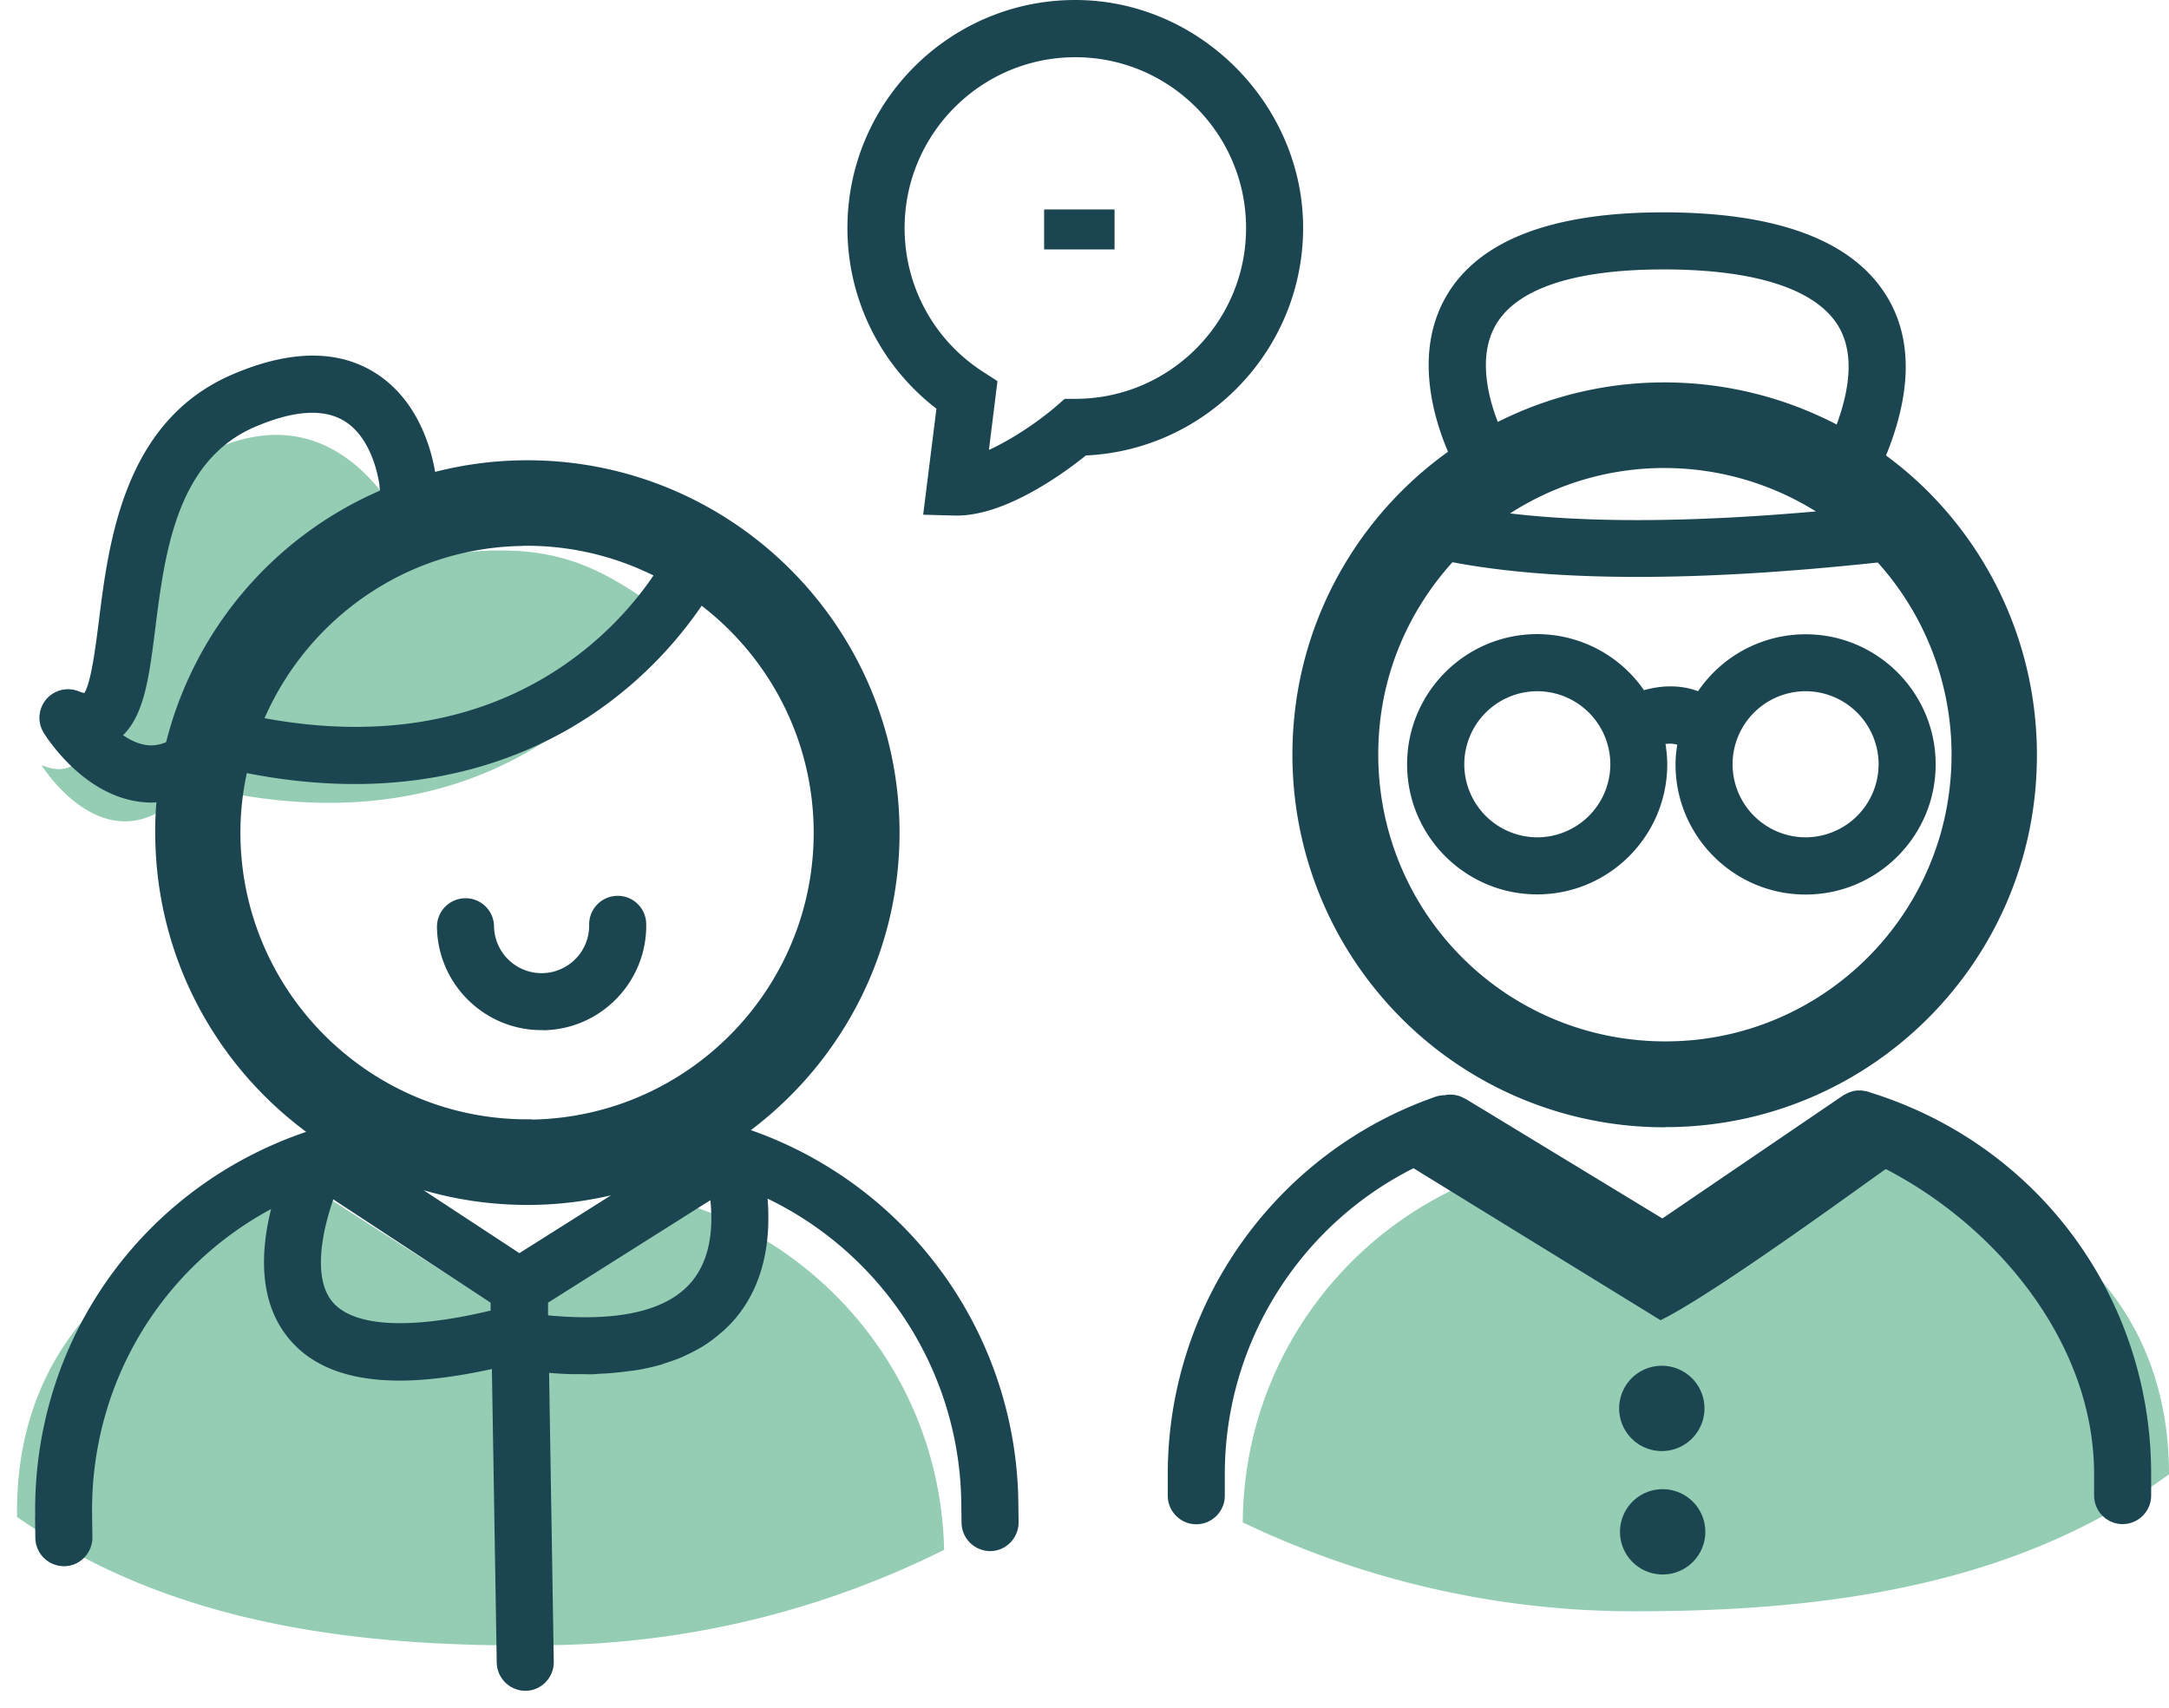
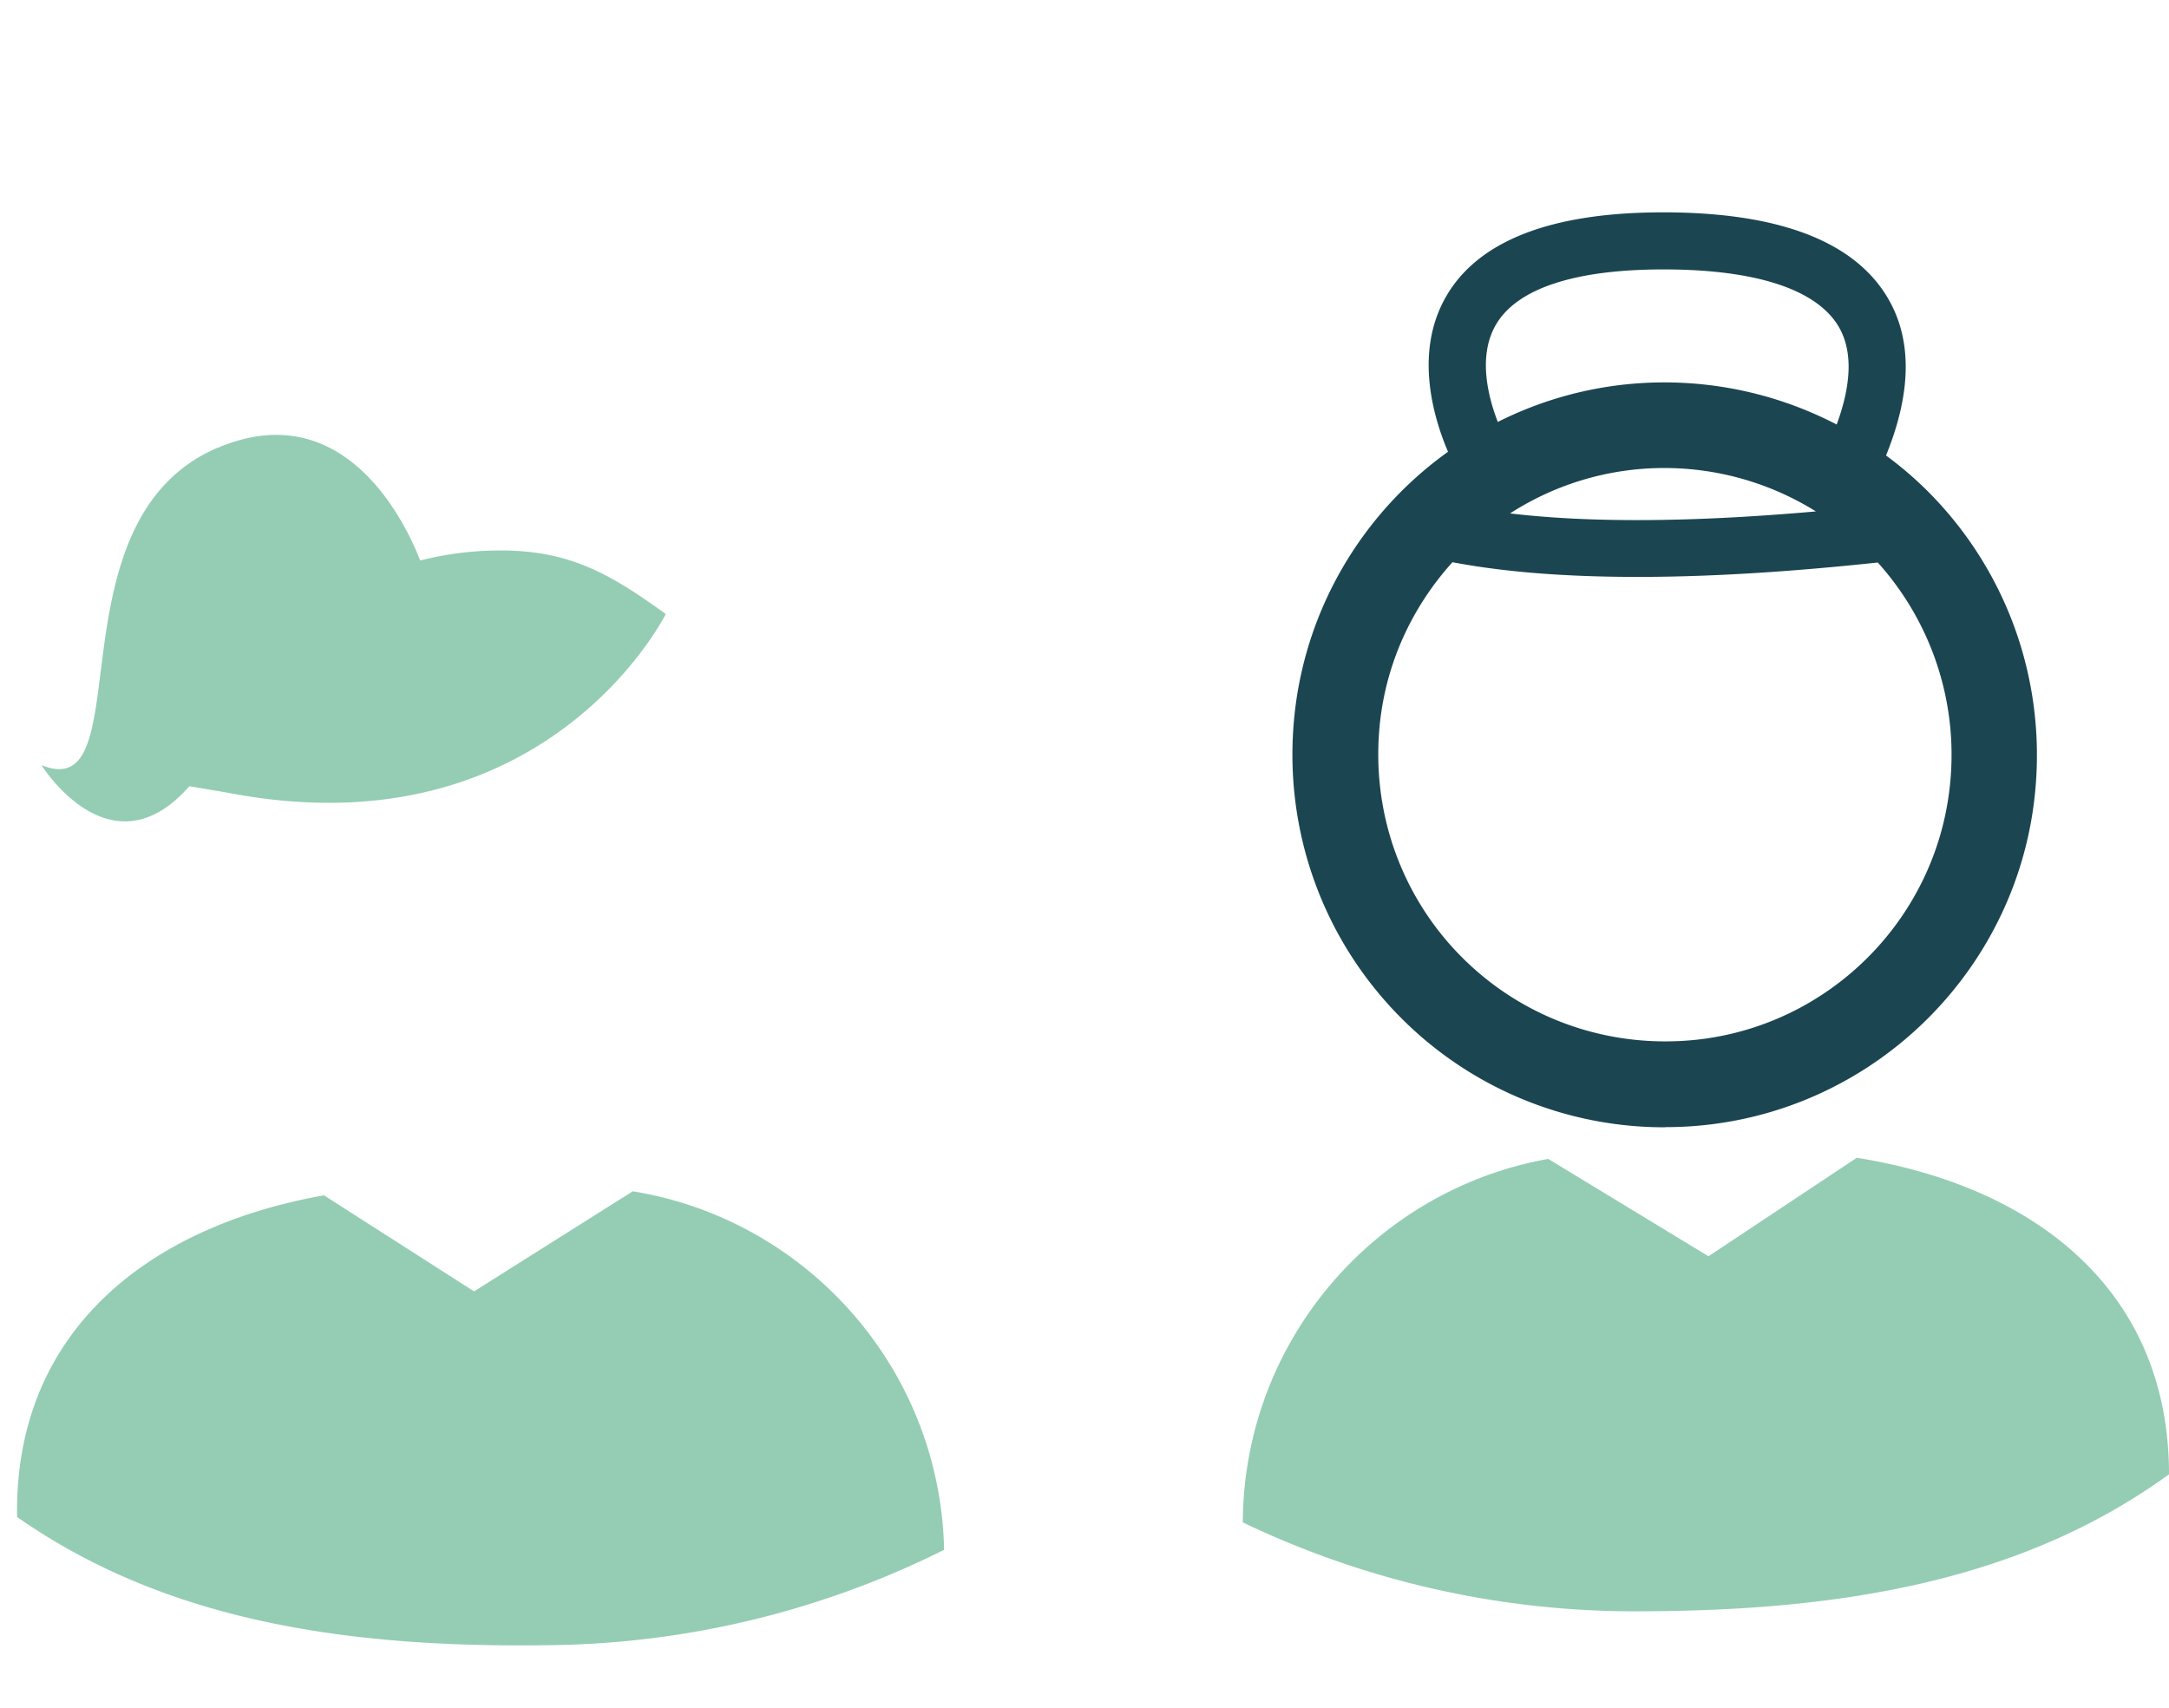
<svg xmlns="http://www.w3.org/2000/svg" width="127" height="100" fill="none" viewBox="0 0 127 100">
  <path fill="#94CDB4" d="M108.729 67.797l-8.693 5.774-9.379-5.7h-.016c-10.163 1.823-17.872 10.706-17.872 21.394v-.109a53.049 53.049 0 0022.982 5.206c11.675 0 22.473-1.646 31.25-8.022 0-10.83-7.917-16.88-18.272-18.535M12.718 26.24c7.24-3.1 10.873 3.969 11.884 6.585a18.95 18.95 0 014.392-.585c4.326-.076 6.723 1.37 9.988 3.718 0 0-6.998 14.106-25.704 10.454l-2.188-.367c-.126.133-.242.267-.368.392-4.367 4.43-8.125-1.353-8.292-1.63 5.896 2.407.367-14.314 10.288-18.576v.009zm6.254 43.763l8.786 5.624 9.286-5.858h.017c10.188 1.654 18.046 10.412 18.221 21.1v-.109a52.992 52.992 0 01-22.898 5.583c-11.675.192-22.498-1.279-31.383-7.505-.175-10.83 7.633-17.005 17.963-18.835" />
-   <path fill="#1B4651" d="M97.228 77.315c3.332-1.621 13.211-8.917 13.194-8.85 6.564 3.401 12.193 10.229 12.193 17.867v1.253c0 .92.751 1.671 1.67 1.671.919 0 1.67-.752 1.67-1.671v-1.253c0-10.338-6.605-19.296-16.451-22.354-.042-.017-.092-.034-.134-.05-.017 0-.033 0-.042-.009-.016 0-.025-.008-.041-.016h-.042a18.372 18.372 0 01-.125-.026c-.042 0-.084-.008-.134-.016h-.192c-.05 0-.092 0-.142.016-.025 0-.05 0-.075.009-.034 0-.067.017-.1.025-.051.008-.092.025-.142.042a1.07 1.07 0 01-.084.025c-.025.008-.05.033-.083.041-.051.026-.092.05-.142.076-.025.016-.059.025-.084.041l-10.606 7.22-9.812-5.966-1.737-1.053h-.017a1.666 1.666 0 00-1.085-.217c-.017 0-.034.008-.059.016-.184 0-.367.026-.551.084-9.395 3.267-15.7 12.159-15.7 22.112v1.261c0 .92.752 1.672 1.67 1.672.919 0 1.67-.752 1.67-1.672v-1.261c0-7.647 4.351-14.55 11.049-17.917" />
  <path fill="#1B4651" d="M97.496 66.008c.726 0 1.46-.033 2.196-.108 10.263-1.02 18.456-9.21 19.466-19.48.651-6.568-1.637-12.994-6.272-17.64a21.638 21.638 0 00-2.455-2.106c1.579-3.877 1.537-7.103-.125-9.585-2.046-3.058-6.322-4.621-12.727-4.654h-.192c-6.547 0-10.823 1.654-12.71 4.921-1.904 3.293-.727 7.145.108 9.1-4.96 3.552-8.367 9.143-9.002 15.536-.651 6.568 1.637 12.994 6.272 17.64a21.749 21.749 0 0015.432 6.385l.009-.009zm-1.737-38.515a16.77 16.77 0 0110.564 2.457c-7.19.635-13.178.677-17.905.117a16.652 16.652 0 017.34-2.574zm-8.176-8.465c1.228-2.131 4.618-3.25 9.812-3.25h.176c5.152.024 8.601 1.119 9.971 3.166.935 1.404.927 3.393 0 5.917a21.867 21.867 0 00-12.276-2.357A21.663 21.663 0 0087.7 24.71c-.568-1.462-1.178-3.852-.117-5.682zm-6.798 23.448c.36-3.66 1.92-6.96 4.26-9.551 3.03.576 6.647.86 10.839.86s8.835-.284 14.063-.843a16.826 16.826 0 014.234 12.969c-.785 7.905-7.082 14.206-14.982 14.992-5.069.5-10.021-1.262-13.587-4.83-3.574-3.577-5.328-8.533-4.827-13.597z" />
-   <path fill="#1B4651" d="M97.62 44.758c0-.41-.04-.803-.1-1.187.226-.033.46-.025.686.042-.059.376-.1.76-.1 1.153 0 4.203 3.415 7.621 7.615 7.621 4.201 0 7.617-3.418 7.617-7.621s-3.416-7.621-7.617-7.621a7.617 7.617 0 00-6.296 3.334c-1.094-.41-2.238-.326-3.165-.058a7.615 7.615 0 00-6.255-3.285c-4.2 0-7.616 3.418-7.616 7.622 0 4.203 3.415 7.62 7.616 7.62 4.2 0 7.616-3.417 7.616-7.62zm8.101-4.279a4.286 4.286 0 014.276 4.279 4.286 4.286 0 01-4.276 4.278 4.285 4.285 0 01-4.275-4.278 4.285 4.285 0 014.275-4.279zm-19.984 4.279a4.285 4.285 0 014.276-4.279 4.285 4.285 0 014.276 4.279 4.285 4.285 0 01-4.276 4.278 4.285 4.285 0 01-4.276-4.278zM31.808 60.326c-3.374.058-6.172-2.65-6.222-6.025a1.67 1.67 0 011.645-1.697 1.665 1.665 0 011.696 1.647 2.788 2.788 0 002.83 2.74 2.788 2.788 0 002.74-2.832 1.67 1.67 0 011.645-1.697 1.665 1.665 0 011.695 1.647c.059 3.376-2.647 6.175-6.02 6.225l-.01-.008z" />
-   <path fill="#1B4651" d="M2.053 88.822l.016 1.253a1.68 1.68 0 001.696 1.646c.918-.008 1.653-.777 1.645-1.696l-.017-1.253c-.125-7.638 3.975-14.466 10.48-17.967-.584 2.34-.768 5.273.928 7.446 1.394 1.788 3.666 2.649 6.88 2.599 1.496-.025 3.208-.26 5.12-.677l.284 17.198a1.682 1.682 0 001.695 1.646c.919-.009 1.654-.777 1.645-1.697l-.275-16.922c.46.042.91.067 1.353.076h.5c.201 0 .401.008.602.008.2 0 .376-.025.56-.034.192-.008.392-.016.576-.033.392-.033.76-.075 1.127-.125l.4-.05a13.61 13.61 0 001.396-.31c.091-.025.175-.058.267-.092a11.6 11.6 0 00.994-.359c.133-.058.258-.125.392-.184.259-.125.51-.259.752-.4.125-.076.25-.151.367-.235.234-.159.46-.334.676-.518.092-.084.193-.159.285-.242.292-.276.567-.56.818-.878 1.687-2.147 1.895-4.796 1.728-6.827 6.748 3.259 11.216 10.086 11.341 17.733l.017 1.261c.017.92.776 1.655 1.695 1.647.919-.009 1.654-.778 1.645-1.697l-.016-1.262a23.402 23.402 0 00-15.659-21.693c5.378-4.061 8.82-10.538 8.702-17.783-.2-12.025-10.138-21.643-22.155-21.443a21.713 21.713 0 00-5.036.677c-.217-1.287-.96-4.145-3.432-5.75-2.205-1.428-5.044-1.412-8.435.043-6.355 2.724-7.24 9.785-7.824 14.456-.184 1.463-.46 3.636-.852 4.204-.067-.017-.167-.042-.318-.1a1.673 1.673 0 00-2.054 2.432c.242.384 2.439 3.776 5.863 4.06.183.017.375.026.56.017.058 0 .116-.008.174-.017a20.255 20.255 0 00-.066 2.14c.117 7.044 3.574 13.262 8.835 17.164C8.258 69.568 1.894 78.568 2.061 88.83l-.008-.008zM24.8 69.702c2.038.593 4.2.894 6.43.86a21.392 21.392 0 004.543-.56l-5.361 3.385-5.612-3.685zm15.775 5.265c-1.403 1.771-4.26 2.465-8.485 2.064v-.744l9.504-6c.15 1.437.067 3.3-1.02 4.68zM22.254 28.73A21.893 21.893 0 009.727 43.462c-.35.15-.693.21-1.027.184-.526-.041-1.035-.276-1.495-.593 1.261-1.228 1.537-3.485 1.888-6.25.55-4.38 1.236-9.828 5.829-11.8 2.254-.97 4.008-1.087 5.219-.36 1.779 1.07 2.071 3.76 2.08 3.786 0 .109.016.209.033.31v-.01zm8.334 3.234a16.676 16.676 0 017.675 1.738c-2.138 3.167-8.91 10.914-22.773 8.357 2.555-5.842 8.317-9.978 15.09-10.087l.008-.008zm.551 33.585c-9.253.15-16.902-7.254-17.06-16.513a16.49 16.49 0 01.375-3.769c.017 0 .025.009.042.017 2.43.476 4.676.66 6.739.627 6.639-.109 11.39-2.49 14.447-4.788a24.021 24.021 0 005.403-5.65c3.909 3.017 6.464 7.705 6.556 13.02.15 9.26-7.249 16.914-16.502 17.072v-.016zm-11.616 4.696l9.203 6.042v.476s-.059 0-.092.009c-4.76 1.128-8.025.919-9.211-.585-1.102-1.413-.56-4.062.092-5.95l.008.008zM62.956 0c-7.358 0-13.337 5.992-13.337 13.345a13.32 13.32 0 005.211 10.588l-.776 6.21 1.837.05h.142c2.873 0 6.271-2.491 7.549-3.519 7.065-.326 12.719-6.184 12.719-13.337S70.313 0 62.956 0zm-.618 23.357l-.468.409c-1.002.87-2.58 1.955-3.967 2.582l.501-4.028-.877-.568a9.982 9.982 0 01-4.56-8.398c0-5.516 4.485-10.003 9.997-10.003s9.996 4.487 9.996 10.003c0 5.515-4.484 10.003-9.996 10.003h-.626z" />
-   <path fill="#1B4651" d="M65.26 12.267h-4.125v2.34h4.125v-2.34zm32.044 72.711a2.498 2.498 0 10-.002-4.996 2.498 2.498 0 00.002 4.996zm0 7.228a2.498 2.498 0 10-.002-4.995 2.498 2.498 0 00.002 4.995z" />
</svg>